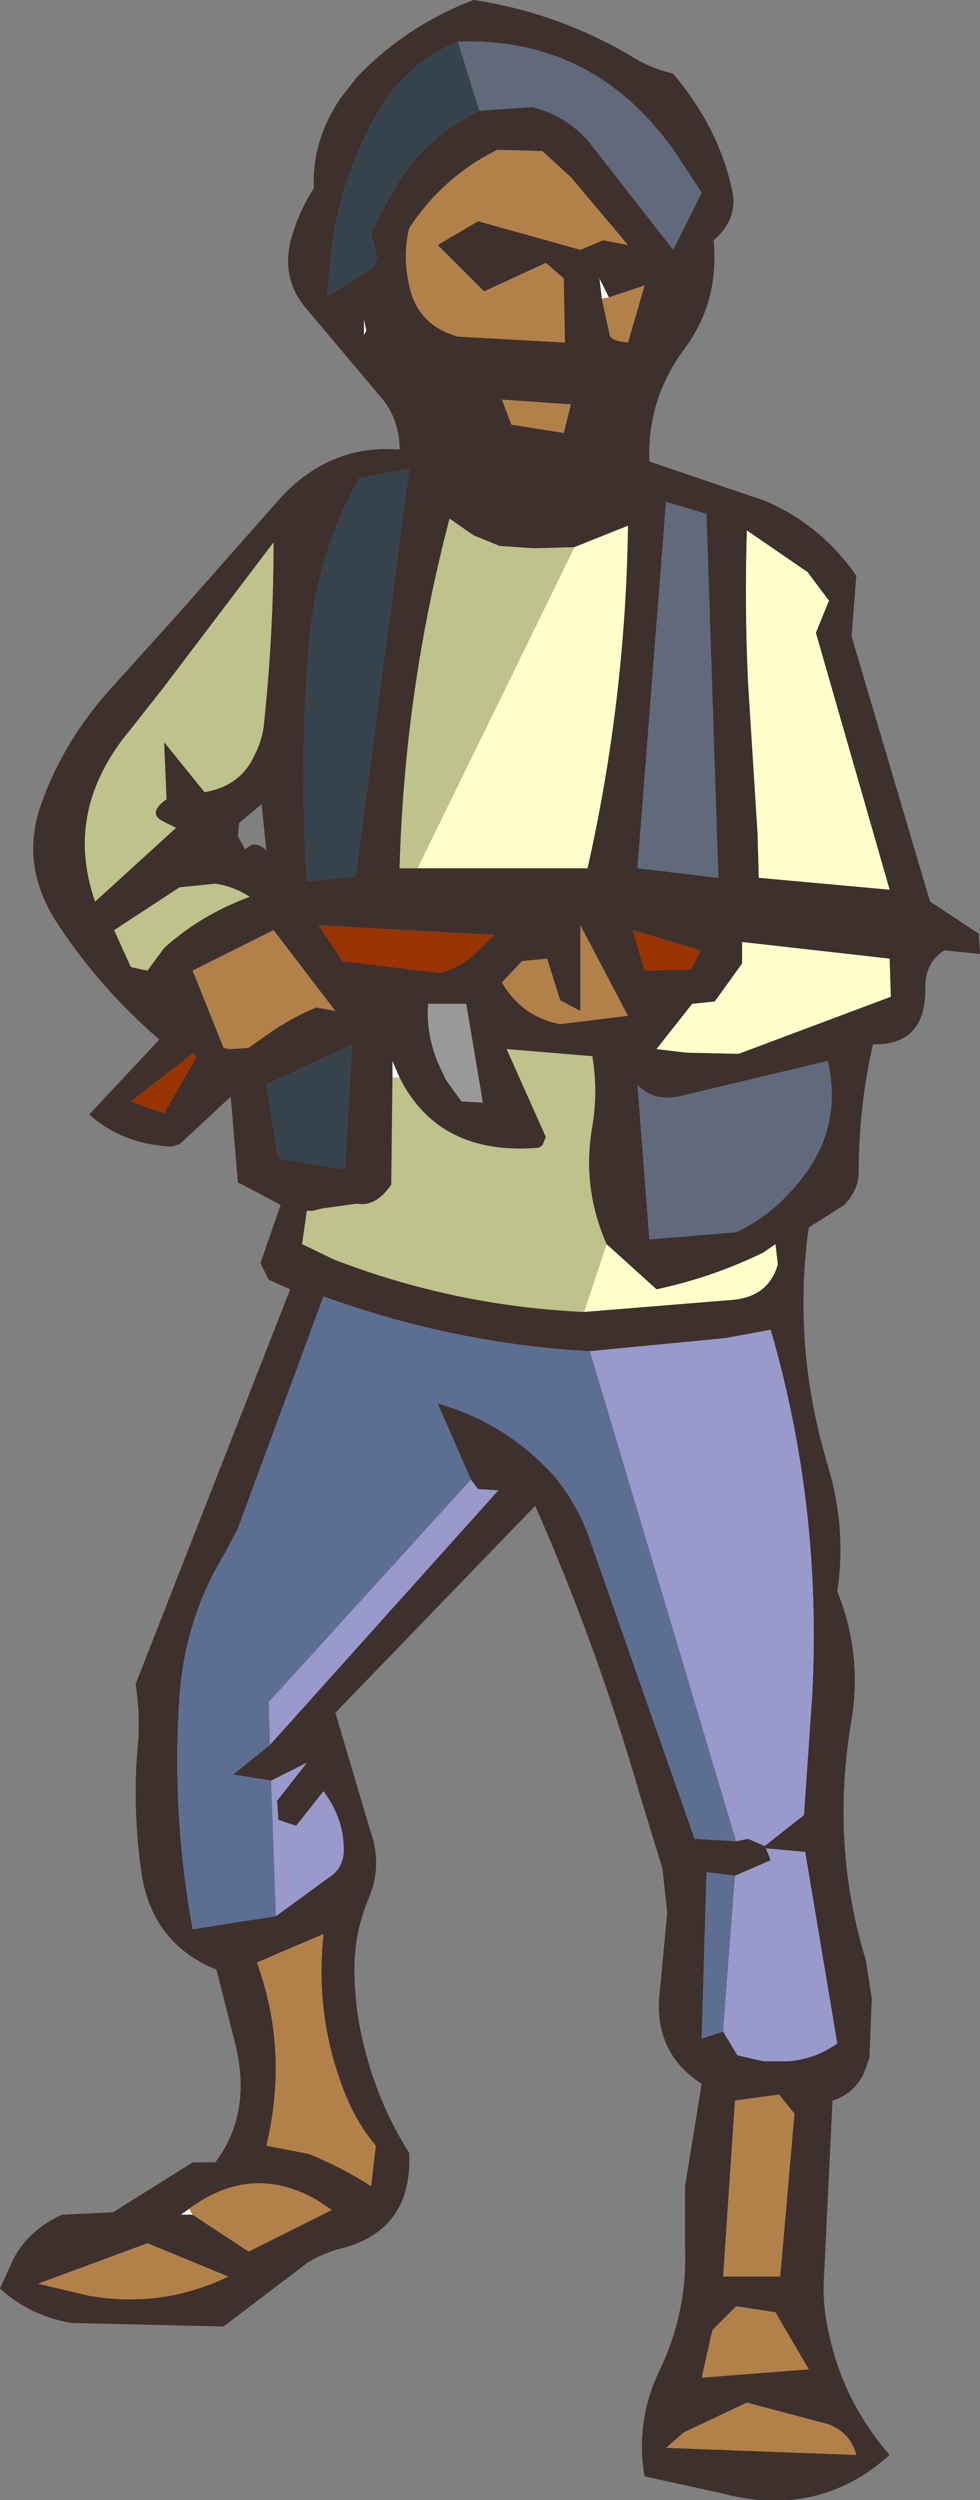
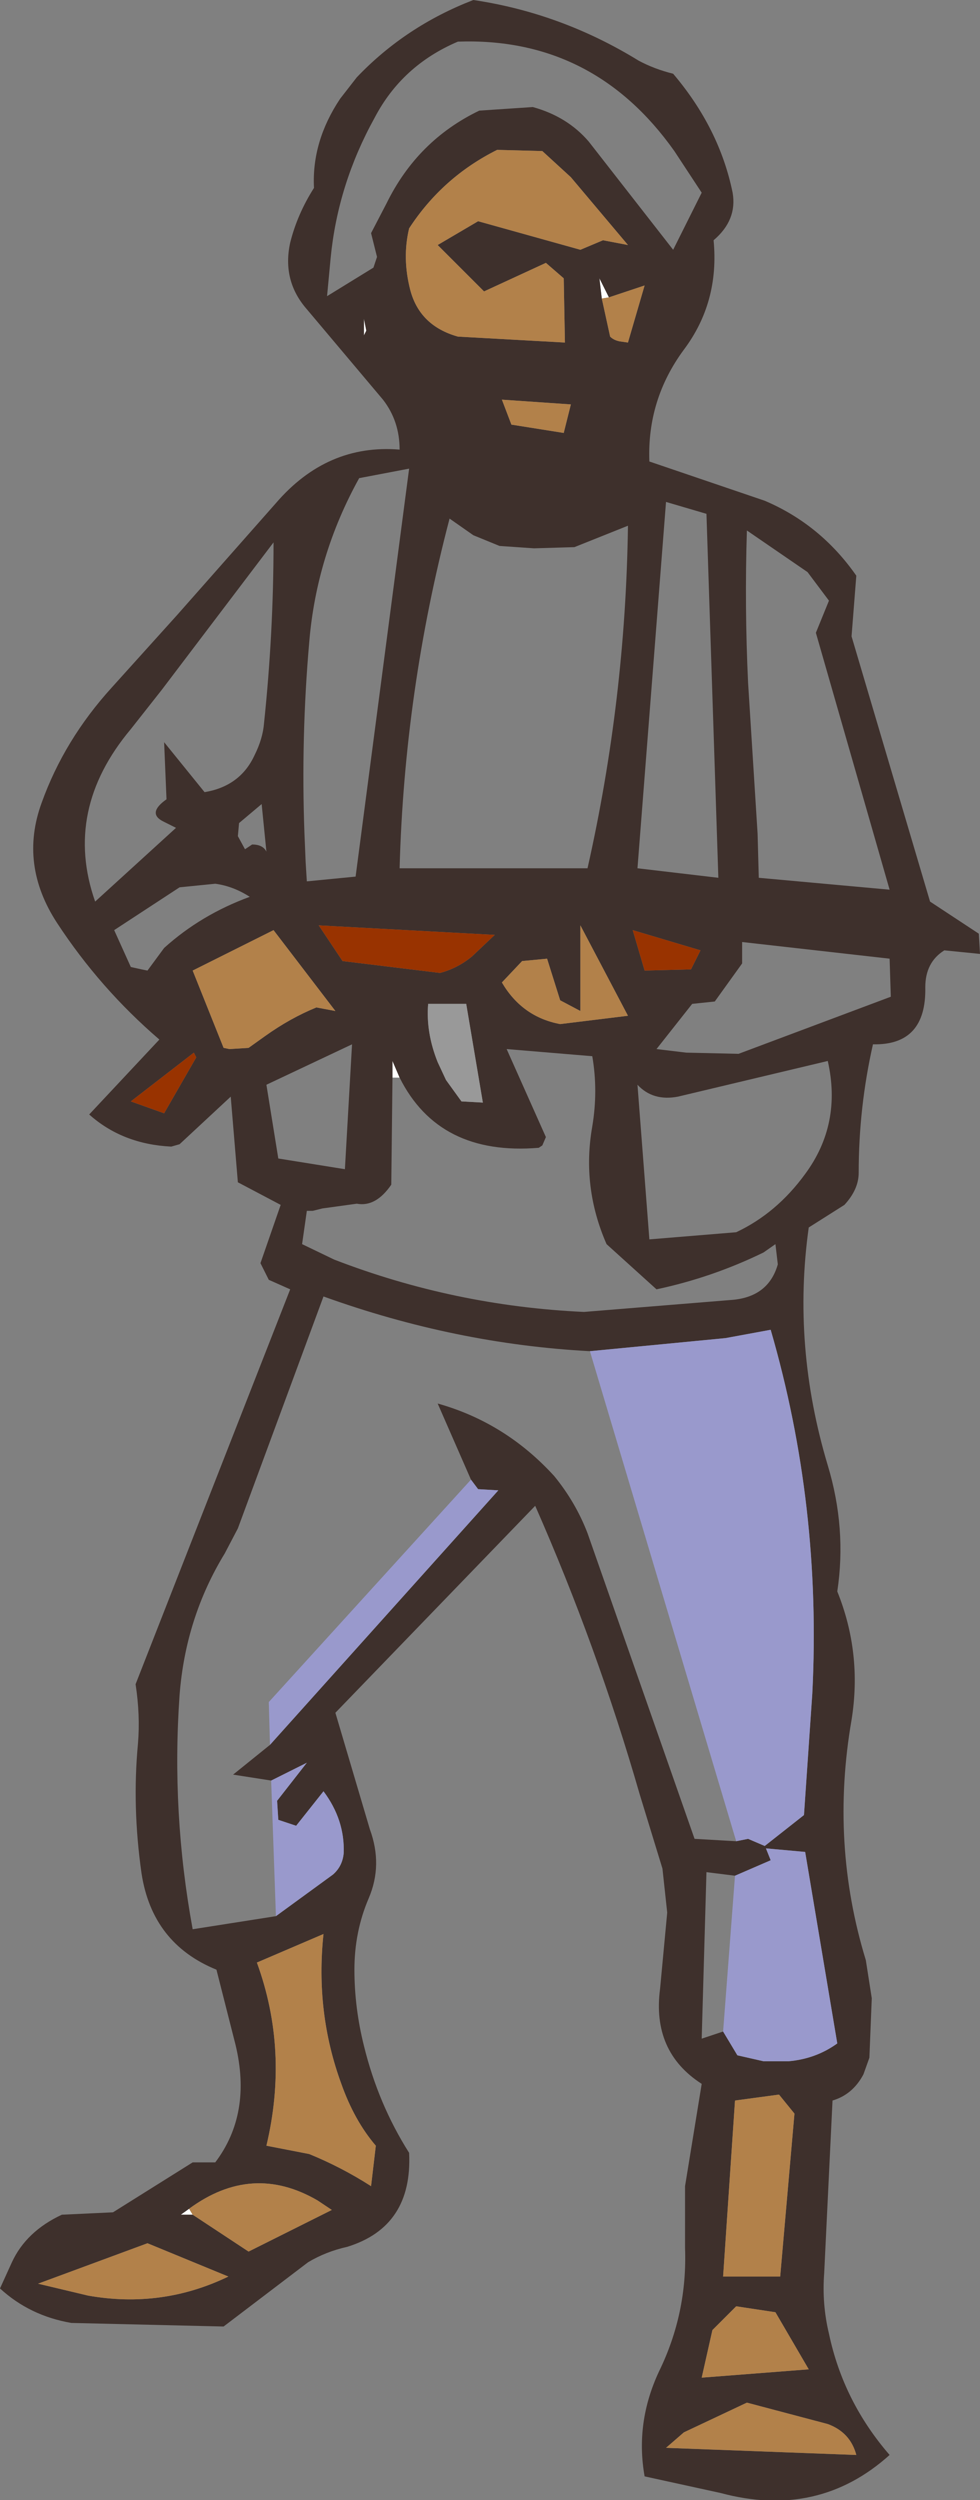
<svg xmlns="http://www.w3.org/2000/svg" height="105.1px" width="41.2px">
  <rect width="100%" height="100%" fill="#808080" stroke="none" />
  <g transform="matrix(1.0, 0.0, 0.0, 1.0, 20.6, 52.5)">
    <path d="M5.0 -40.0 L4.7 -39.95 4.6 -40.8 5.0 -40.0 M-4.1 -7.2 L-4.1 -7.9 -3.8 -7.2 -4.1 -7.2 M-5.3 -39.1 L-5.2 -38.6 -5.3 -38.4 -5.3 -39.1 M-12.5 40.6 L-13.0 40.6 -12.65 40.35 -12.5 40.6" fill="#ffffff" fill-rule="evenodd" stroke="none" />
    <path d="M-0.45 -47.85 L1.8 -48.0 Q3.25 -47.6 4.15 -46.55 L7.7 -42.0 8.9 -44.4 7.75 -46.15 Q4.35 -50.95 -1.35 -50.75 -3.7 -49.75 -4.85 -47.55 -6.4 -44.75 -6.7 -41.65 L-6.85 -40.05 -4.9 -41.25 -4.75 -41.7 -5.0 -42.7 -4.35 -43.95 Q-3.05 -46.6 -0.45 -47.85 M2.2 -46.15 L0.3 -46.2 Q-2.0 -45.05 -3.4 -42.9 -3.7 -41.65 -3.35 -40.3 -2.95 -38.8 -1.35 -38.35 L3.15 -38.1 3.1 -40.8 2.35 -41.45 -0.25 -40.25 -2.2 -42.2 -0.5 -43.2 3.8 -42.0 4.75 -42.4 5.8 -42.2 3.4 -45.05 2.2 -46.15 M5.0 -40.0 L4.6 -40.8 4.7 -39.95 5.05 -38.35 Q5.2 -38.2 5.45 -38.15 L5.8 -38.1 6.5 -40.5 5.0 -40.0 M8.15 -37.8 Q6.6 -35.7 6.7 -33.1 L11.55 -31.45 Q13.9 -30.45 15.4 -28.3 L15.2 -25.75 18.5 -14.6 20.55 -13.25 20.6 -12.4 19.1 -12.55 Q18.3 -12.05 18.3 -11.0 18.35 -8.55 16.1 -8.6 15.5 -5.95 15.5 -3.2 15.5 -2.5 14.9 -1.85 L13.4 -0.9 Q12.7 4.1 14.2 9.1 15.0 11.75 14.6 14.4 15.65 17.0 15.2 19.8 14.3 25.0 15.8 29.9 L16.05 31.5 15.95 34.0 15.7 34.7 Q15.25 35.55 14.4 35.8 L14.05 43.05 Q13.95 44.35 14.25 45.6 14.85 48.45 16.8 50.7 13.8 53.4 9.7 52.3 L6.5 51.6 Q6.1 49.35 7.1 47.2 8.3 44.75 8.2 42.0 L8.2 39.4 8.9 35.1 Q6.8 33.75 7.15 31.1 L7.45 27.9 7.25 26.05 6.3 22.95 Q4.5 16.7 1.9 10.8 L-6.5 19.5 -5.05 24.4 Q-4.5 25.9 -5.1 27.3 -5.7 28.7 -5.7 30.3 -5.7 31.9 -5.3 33.5 -4.7 35.95 -3.4 38.0 -3.25 41.1 -6.0 41.95 -6.9 42.15 -7.65 42.6 L-11.2 45.3 -17.6 45.15 Q-19.35 44.85 -20.6 43.7 L-20.1 42.6 Q-19.5 41.3 -18.0 40.6 L-15.85 40.5 -12.5 38.4 -11.55 38.4 Q-10.0 36.35 -10.7 33.45 L-11.5 30.3 Q-14.2 29.2 -14.65 26.25 -15.05 23.45 -14.8 20.8 -14.7 19.6 -14.9 18.3 L-8.4 1.7 -9.3 1.3 -9.65 0.6 -8.8 -1.85 -10.6 -2.8 -10.9 -6.4 -13.05 -4.4 -13.4 -4.3 Q-15.45 -4.4 -16.85 -5.65 L-13.9 -8.8 Q-16.4 -10.95 -18.2 -13.7 -19.8 -16.15 -18.85 -18.75 -17.9 -21.4 -15.9 -23.6 L-13.15 -26.65 -9.0 -31.35 Q-6.85 -33.85 -3.8 -33.6 -3.8 -34.8 -4.5 -35.7 L-7.7 -39.5 Q-8.75 -40.7 -8.4 -42.3 -8.1 -43.5 -7.4 -44.6 -7.5 -46.55 -6.3 -48.35 L-5.6 -49.25 Q-3.55 -51.4 -0.7 -52.5 3.0 -51.95 6.25 -49.95 6.9 -49.6 7.7 -49.4 9.65 -47.1 10.2 -44.4 10.4 -43.25 9.4 -42.4 9.65 -39.8 8.15 -37.8 M-3.05 -16.0 L4.1 -16.0 Q5.7 -23.1 5.8 -30.4 L3.55 -29.5 1.85 -29.45 0.4 -29.55 -0.7 -30.0 -1.7 -30.7 Q-3.6 -23.45 -3.8 -16.0 L-3.05 -16.0 M9.1 -30.9 L7.4 -31.4 6.2 -16.0 9.6 -15.6 9.1 -30.9 M0.9 -34.65 L3.1 -34.3 3.4 -35.5 0.5 -35.7 0.9 -34.65 M14.25 -27.25 L13.35 -28.45 10.8 -30.2 Q10.7 -27.0 10.85 -23.8 L11.25 -17.45 11.3 -15.6 16.8 -15.1 13.7 -25.9 14.25 -27.25 M8.85 -12.55 L6.0 -13.4 6.5 -11.7 8.45 -11.75 8.85 -12.55 M9.45 -10.4 L8.5 -10.3 7.0 -8.4 8.25 -8.25 10.45 -8.2 16.85 -10.6 16.8 -12.2 10.6 -12.9 10.6 -12.0 9.45 -10.4 M7.9 -6.4 Q6.85 -6.2 6.2 -6.9 L6.7 -0.4 10.35 -0.7 Q12.05 -1.5 13.25 -3.15 14.8 -5.25 14.2 -7.9 L7.9 -6.4 M0.5 -11.2 Q1.35 -9.75 2.95 -9.45 L5.8 -9.8 3.8 -13.6 3.8 -10.0 2.95 -10.45 2.4 -12.2 1.35 -12.1 0.5 -11.2 M4.9 -0.2 Q3.85 -2.6 4.3 -5.15 4.55 -6.65 4.3 -8.1 L0.7 -8.4 2.35 -4.7 2.2 -4.35 2.05 -4.25 Q-2.15 -3.9 -3.8 -7.2 L-4.1 -7.9 -4.1 -7.2 -4.15 -2.7 Q-4.8 -1.75 -5.6 -1.9 L-7.05 -1.7 -7.45 -1.6 -7.7 -1.6 -7.9 -0.2 -6.55 0.45 Q-1.5 2.4 3.95 2.65 L10.1 2.15 Q11.7 2.05 12.1 0.65 L12.0 -0.2 11.5 0.15 Q9.35 1.2 7.0 1.7 L4.9 -0.2 M-5.3 -39.1 L-5.3 -38.4 -5.2 -38.6 -5.3 -39.1 M-3.4 -32.8 L-5.5 -32.4 Q-7.3 -29.15 -7.6 -25.5 -7.95 -21.5 -7.8 -17.45 L-7.75 -16.25 -7.7 -15.45 -5.65 -15.65 -3.4 -32.8 M-9.9 -20.75 Q-9.55 -21.45 -9.5 -22.1 -9.1 -25.9 -9.1 -29.7 L-13.8 -23.5 -15.1 -21.85 Q-17.95 -18.45 -16.6 -14.6 L-13.2 -17.7 -13.7 -17.95 Q-14.45 -18.3 -13.6 -18.9 L-13.7 -21.3 -12.0 -19.2 Q-10.5 -19.45 -9.9 -20.75 M-10.0 -17.0 Q-9.55 -17.0 -9.4 -16.7 L-9.6 -18.7 -10.55 -17.9 -10.6 -17.35 -10.3 -16.8 -10.0 -17.0 M-11.55 -15.35 L-13.05 -15.2 -15.8 -13.4 -15.1 -11.85 -14.65 -11.75 -14.4 -11.7 -13.7 -12.65 Q-12.15 -14.05 -10.1 -14.8 -10.8 -15.25 -11.55 -15.35 M-12.5 -11.7 L-11.2 -8.45 -10.95 -8.4 -10.15 -8.45 -9.45 -8.95 Q-8.4 -9.7 -7.3 -10.15 L-6.5 -10.0 -9.1 -13.4 -12.5 -11.7 M-12.45 -8.25 L-15.1 -6.2 -13.7 -5.7 -12.35 -8.05 -12.45 -8.25 M-1.0 -10.3 L-2.6 -10.3 Q-2.7 -9.1 -2.2 -7.85 L-1.85 -7.1 -1.2 -6.2 -0.3 -6.15 -1.0 -10.3 M-2.1 -11.6 Q-1.35 -11.8 -0.75 -12.3 L0.2 -13.2 -7.2 -13.6 -6.2 -12.1 -2.1 -11.6 M-5.8 -8.6 L-9.4 -6.9 -8.9 -3.8 -6.1 -3.35 -5.8 -8.6 M-0.8 9.7 L-2.2 6.5 Q0.65 7.3 2.7 9.55 3.6 10.65 4.1 11.95 L8.6 24.8 10.35 24.9 10.85 24.8 11.55 25.1 13.2 23.8 13.55 18.7 Q13.95 10.8 11.8 3.4 L9.9 3.75 4.2 4.3 Q-1.45 4.0 -7.0 2.0 L-10.6 11.75 -11.15 12.8 Q-12.8 15.5 -13.05 18.75 -13.4 23.7 -12.5 28.6 L-9.0 28.05 -6.6 26.3 Q-6.2 25.95 -6.15 25.4 -6.1 24.0 -7.0 22.8 L-8.15 24.25 -8.9 24.0 -8.95 23.2 -7.7 21.6 -9.2 22.35 -10.8 22.1 -9.25 20.85 0.35 10.15 -0.5 10.1 -0.8 9.7 M-12.5 40.6 L-10.15 42.15 -6.65 40.4 -7.25 40.0 Q-10.0 38.4 -12.65 40.35 L-13.0 40.6 -12.5 40.6 M-7.0 28.8 L-9.8 30.0 Q-8.45 33.7 -9.4 37.7 L-7.6 38.05 Q-6.25 38.6 -5.0 39.4 L-4.8 37.7 Q-5.7 36.65 -6.25 35.1 -7.35 32.1 -7.0 28.8 M-11.0 43.2 L-14.4 41.8 -19.0 43.5 -16.9 44.0 Q-13.8 44.55 -11.0 43.2 M9.8 32.9 L10.4 33.9 11.5 34.15 12.55 34.15 Q13.7 34.05 14.6 33.4 L13.25 25.35 11.6 25.2 11.8 25.7 10.3 26.35 9.1 26.2 8.9 33.2 9.8 32.9 M14.2 49.4 L10.8 48.5 8.15 49.75 7.4 50.4 15.4 50.7 Q15.15 49.75 14.2 49.4 M9.35 45.45 L8.9 47.45 13.4 47.1 12.0 44.7 10.35 44.45 9.35 45.45 M12.8 36.35 L12.15 35.55 10.3 35.8 9.8 43.2 12.2 43.2 12.8 36.35" fill="#3e302c" fill-rule="evenodd" stroke="none" />
    <path d="M2.2 -46.15 L3.4 -45.05 5.8 -42.2 4.75 -42.4 3.8 -42.0 -0.5 -43.2 -2.2 -42.2 -0.25 -40.25 2.35 -41.45 3.1 -40.8 3.15 -38.1 -1.35 -38.35 Q-2.95 -38.8 -3.35 -40.3 -3.7 -41.65 -3.4 -42.9 -2.0 -45.05 0.3 -46.2 L2.2 -46.15 M4.7 -39.95 L5.0 -40.0 6.5 -40.5 5.8 -38.1 5.45 -38.15 Q5.2 -38.2 5.05 -38.35 L4.7 -39.95 M0.9 -34.65 L0.5 -35.7 3.4 -35.5 3.1 -34.3 0.9 -34.65 M0.5 -11.2 L1.35 -12.1 2.4 -12.2 2.95 -10.45 3.8 -10.0 3.8 -13.6 5.8 -9.8 2.95 -9.45 Q1.35 -9.75 0.5 -11.2 M-12.5 -11.7 L-9.1 -13.4 -6.5 -10.0 -7.3 -10.15 Q-8.4 -9.7 -9.45 -8.95 L-10.15 -8.45 -10.95 -8.4 -11.2 -8.45 -12.5 -11.7 M-7.0 28.8 Q-7.35 32.1 -6.25 35.1 -5.7 36.65 -4.8 37.7 L-5.0 39.4 Q-6.25 38.6 -7.6 38.05 L-9.4 37.7 Q-8.45 33.7 -9.8 30.0 L-7.0 28.8 M-12.65 40.35 Q-10.0 38.4 -7.25 40.0 L-6.65 40.4 -10.15 42.15 -12.5 40.6 -12.65 40.35 M-11.0 43.2 Q-13.8 44.55 -16.9 44.0 L-19.0 43.5 -14.4 41.8 -11.0 43.2 M12.8 36.35 L12.2 43.2 9.8 43.2 10.3 35.8 12.15 35.55 12.8 36.35 M9.35 45.45 L10.35 44.45 12.0 44.7 13.4 47.1 8.9 47.45 9.35 45.45 M14.2 49.4 Q15.15 49.75 15.4 50.7 L7.4 50.4 8.15 49.75 10.8 48.5 14.2 49.4" fill="#b2814a" fill-rule="evenodd" stroke="none" />
-     <path d="M3.55 -29.5 L5.8 -30.4 Q5.7 -23.1 4.1 -16.0 L-3.05 -16.0 3.55 -29.5 M14.25 -27.25 L13.7 -25.9 16.8 -15.1 11.3 -15.6 11.25 -17.45 10.85 -23.8 Q10.7 -27.0 10.8 -30.2 L13.35 -28.45 14.25 -27.25 M9.45 -10.4 L10.6 -12.0 10.6 -12.9 16.8 -12.2 16.85 -10.6 10.45 -8.2 8.25 -8.25 7.0 -8.4 8.5 -10.3 9.45 -10.4 M4.9 -0.2 L7.0 1.7 Q9.35 1.2 11.5 0.15 L12.0 -0.2 12.1 0.65 Q11.7 2.05 10.1 2.15 L3.95 2.65 4.9 -0.2" fill="#ffffcc" fill-rule="evenodd" stroke="none" />
-     <path d="M-3.05 -16.0 L-3.8 -16.0 Q-3.6 -23.45 -1.7 -30.7 L-0.7 -30.0 0.4 -29.55 1.85 -29.45 3.55 -29.5 -3.05 -16.0 M-3.8 -7.2 Q-2.15 -3.9 2.05 -4.25 L2.2 -4.35 2.35 -4.7 0.7 -8.4 4.3 -8.1 Q4.55 -6.65 4.3 -5.15 3.85 -2.6 4.9 -0.2 L3.95 2.65 Q-1.5 2.4 -6.55 0.45 L-7.9 -0.2 -7.7 -1.6 -7.45 -1.6 -7.05 -1.7 -5.6 -1.9 Q-4.8 -1.75 -4.15 -2.7 L-4.1 -7.2 -3.8 -7.2 M-9.9 -20.75 Q-10.5 -19.45 -12.0 -19.2 L-13.7 -21.3 -13.6 -18.9 Q-14.45 -18.3 -13.7 -17.95 L-13.2 -17.7 -16.6 -14.6 Q-17.95 -18.45 -15.1 -21.85 L-13.8 -23.5 -9.1 -29.7 Q-9.1 -25.9 -9.5 -22.1 -9.55 -21.45 -9.9 -20.75 M-11.55 -15.35 Q-10.8 -15.25 -10.1 -14.8 -12.15 -14.05 -13.7 -12.65 L-14.4 -11.7 -14.65 -11.75 -15.1 -11.85 -15.8 -13.4 -13.05 -15.2 -11.55 -15.35" fill="#bec28b" fill-rule="evenodd" stroke="none" />
-     <path d="M-0.45 -47.85 Q-3.05 -46.6 -4.35 -43.95 L-5.0 -42.7 -4.75 -41.7 -4.9 -41.25 -6.85 -40.05 -6.7 -41.65 Q-6.4 -44.75 -4.85 -47.55 -3.7 -49.75 -1.35 -50.75 L-0.45 -47.85 M-3.4 -32.8 L-5.65 -15.65 -7.7 -15.45 -7.75 -16.25 -7.8 -17.45 Q-7.95 -21.5 -7.6 -25.5 -7.3 -29.15 -5.5 -32.4 L-3.4 -32.8 M-5.8 -8.6 L-6.1 -3.35 -8.9 -3.8 -9.4 -6.9 -5.8 -8.6" fill="#36434c" fill-rule="evenodd" stroke="none" />
-     <path d="M-1.35 -50.75 Q4.35 -50.95 7.75 -46.15 L8.9 -44.4 7.7 -42.0 4.15 -46.55 Q3.25 -47.6 1.8 -48.0 L-0.45 -47.85 -1.35 -50.75 M9.1 -30.9 L9.6 -15.6 6.2 -16.0 7.4 -31.4 9.1 -30.9 M7.9 -6.4 L14.2 -7.9 Q14.8 -5.25 13.25 -3.15 12.05 -1.5 10.35 -0.7 L6.7 -0.4 6.2 -6.9 Q6.85 -6.2 7.9 -6.4" fill="#616a7a" fill-rule="evenodd" stroke="none" />
-     <path d="M10.35 24.9 L8.6 24.8 4.1 11.95 Q3.6 10.65 2.7 9.55 0.65 7.3 -2.2 6.5 L-0.8 9.7 -9.3 19.05 -9.25 20.85 -10.8 22.1 -9.2 22.35 -9.0 28.05 -12.5 28.6 Q-13.4 23.7 -13.05 18.75 -12.8 15.5 -11.15 12.8 L-10.6 11.75 -7.0 2.0 Q-1.45 4.0 4.2 4.3 L10.35 24.9 M9.8 32.9 L8.9 33.2 9.1 26.2 10.3 26.35 9.8 32.9" fill="#5c6f92" fill-rule="evenodd" stroke="none" />
    <path d="M-0.8 9.7 L-0.5 10.1 0.35 10.15 -9.25 20.85 -9.3 19.05 -0.8 9.7 M-9.2 22.35 L-7.7 21.6 -8.95 23.2 -8.9 24.0 -8.15 24.25 -7.0 22.8 Q-6.1 24.0 -6.15 25.4 -6.2 25.95 -6.6 26.3 L-9.0 28.05 -9.2 22.35 M4.2 4.3 L9.9 3.75 11.8 3.4 Q13.95 10.8 13.55 18.7 L13.2 23.8 11.55 25.1 10.85 24.8 10.35 24.9 4.2 4.3 M10.3 26.35 L11.8 25.7 11.6 25.2 13.25 25.35 14.6 33.4 Q13.7 34.05 12.55 34.15 L11.5 34.15 10.4 33.9 9.8 32.9 10.3 26.35" fill="#9999cc" fill-rule="evenodd" stroke="none" />
    <path d="M8.85 -12.55 L8.45 -11.75 6.5 -11.7 6.0 -13.4 8.85 -12.55 M-12.45 -8.25 L-12.35 -8.05 -13.7 -5.7 -15.1 -6.2 -12.45 -8.25 M-2.1 -11.6 L-6.2 -12.1 -7.2 -13.6 0.2 -13.2 -0.75 -12.3 Q-1.35 -11.8 -2.1 -11.6" fill="#993300" fill-rule="evenodd" stroke="none" />
    <path d="M-1.0 -10.3 L-0.3 -6.15 -1.2 -6.2 -1.85 -7.1 -2.2 -7.85 Q-2.7 -9.1 -2.6 -10.3 L-1.0 -10.3" fill="#999999" fill-rule="evenodd" stroke="none" />
  </g>
</svg>